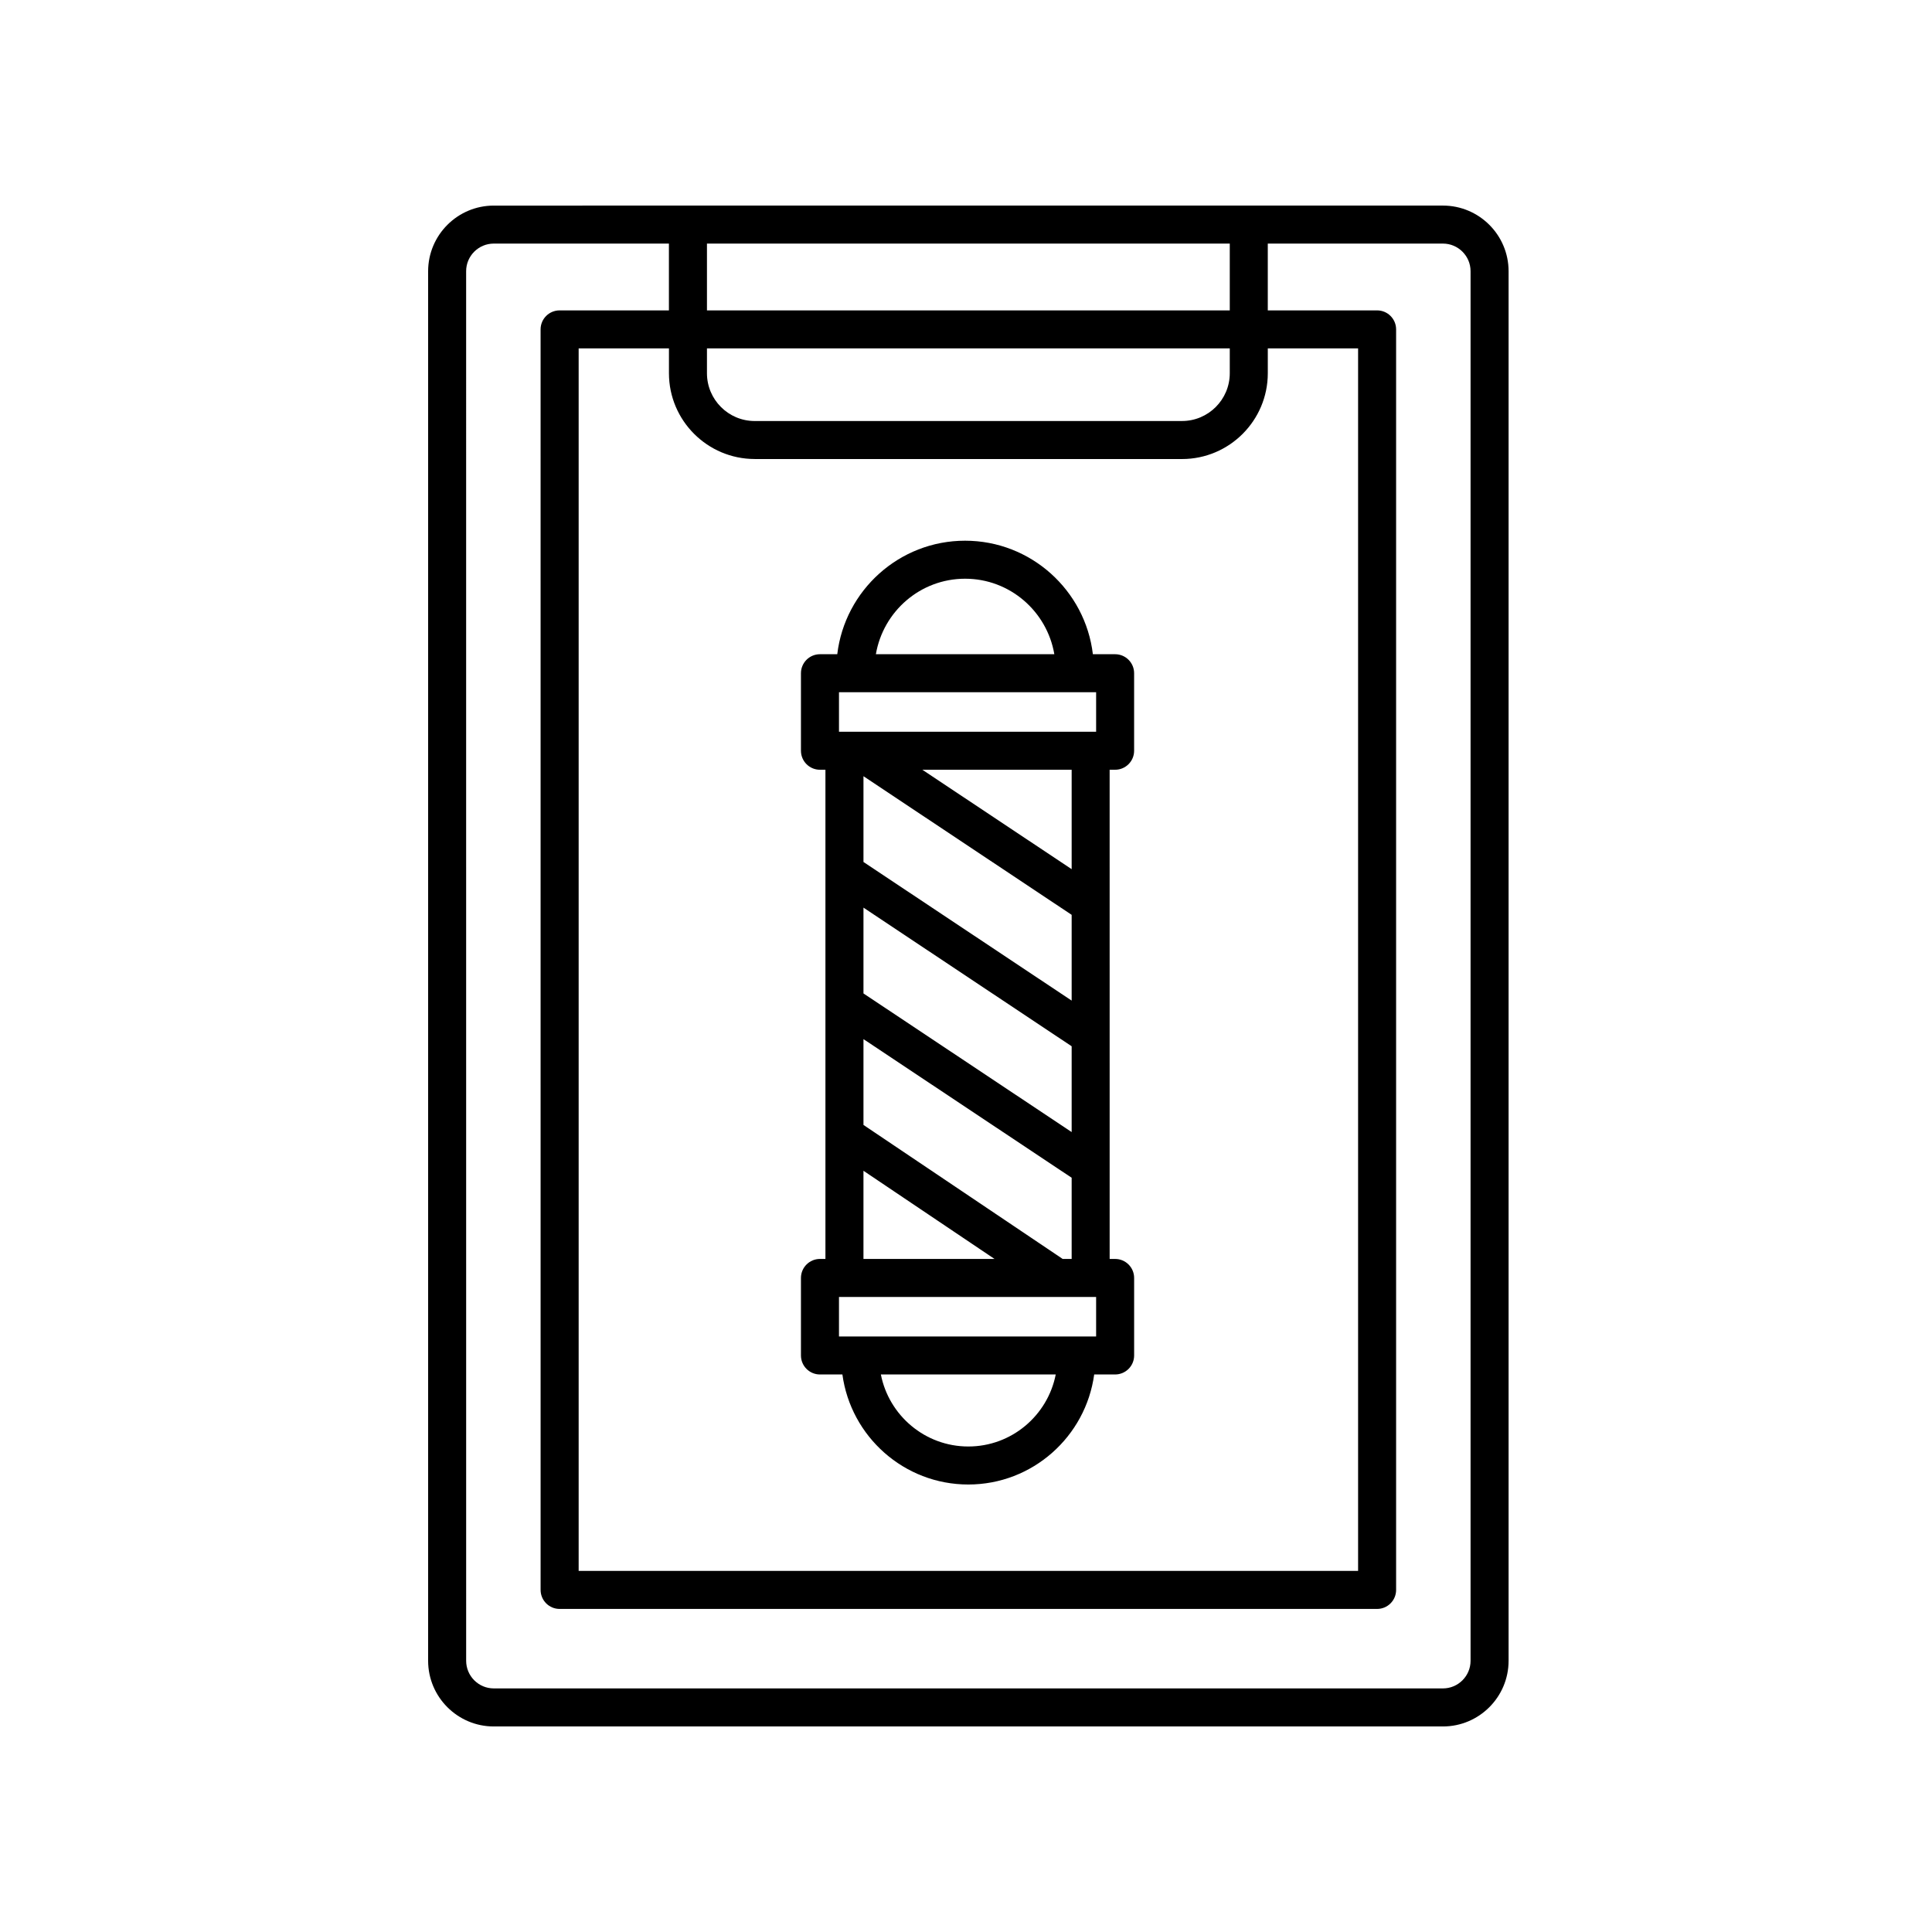
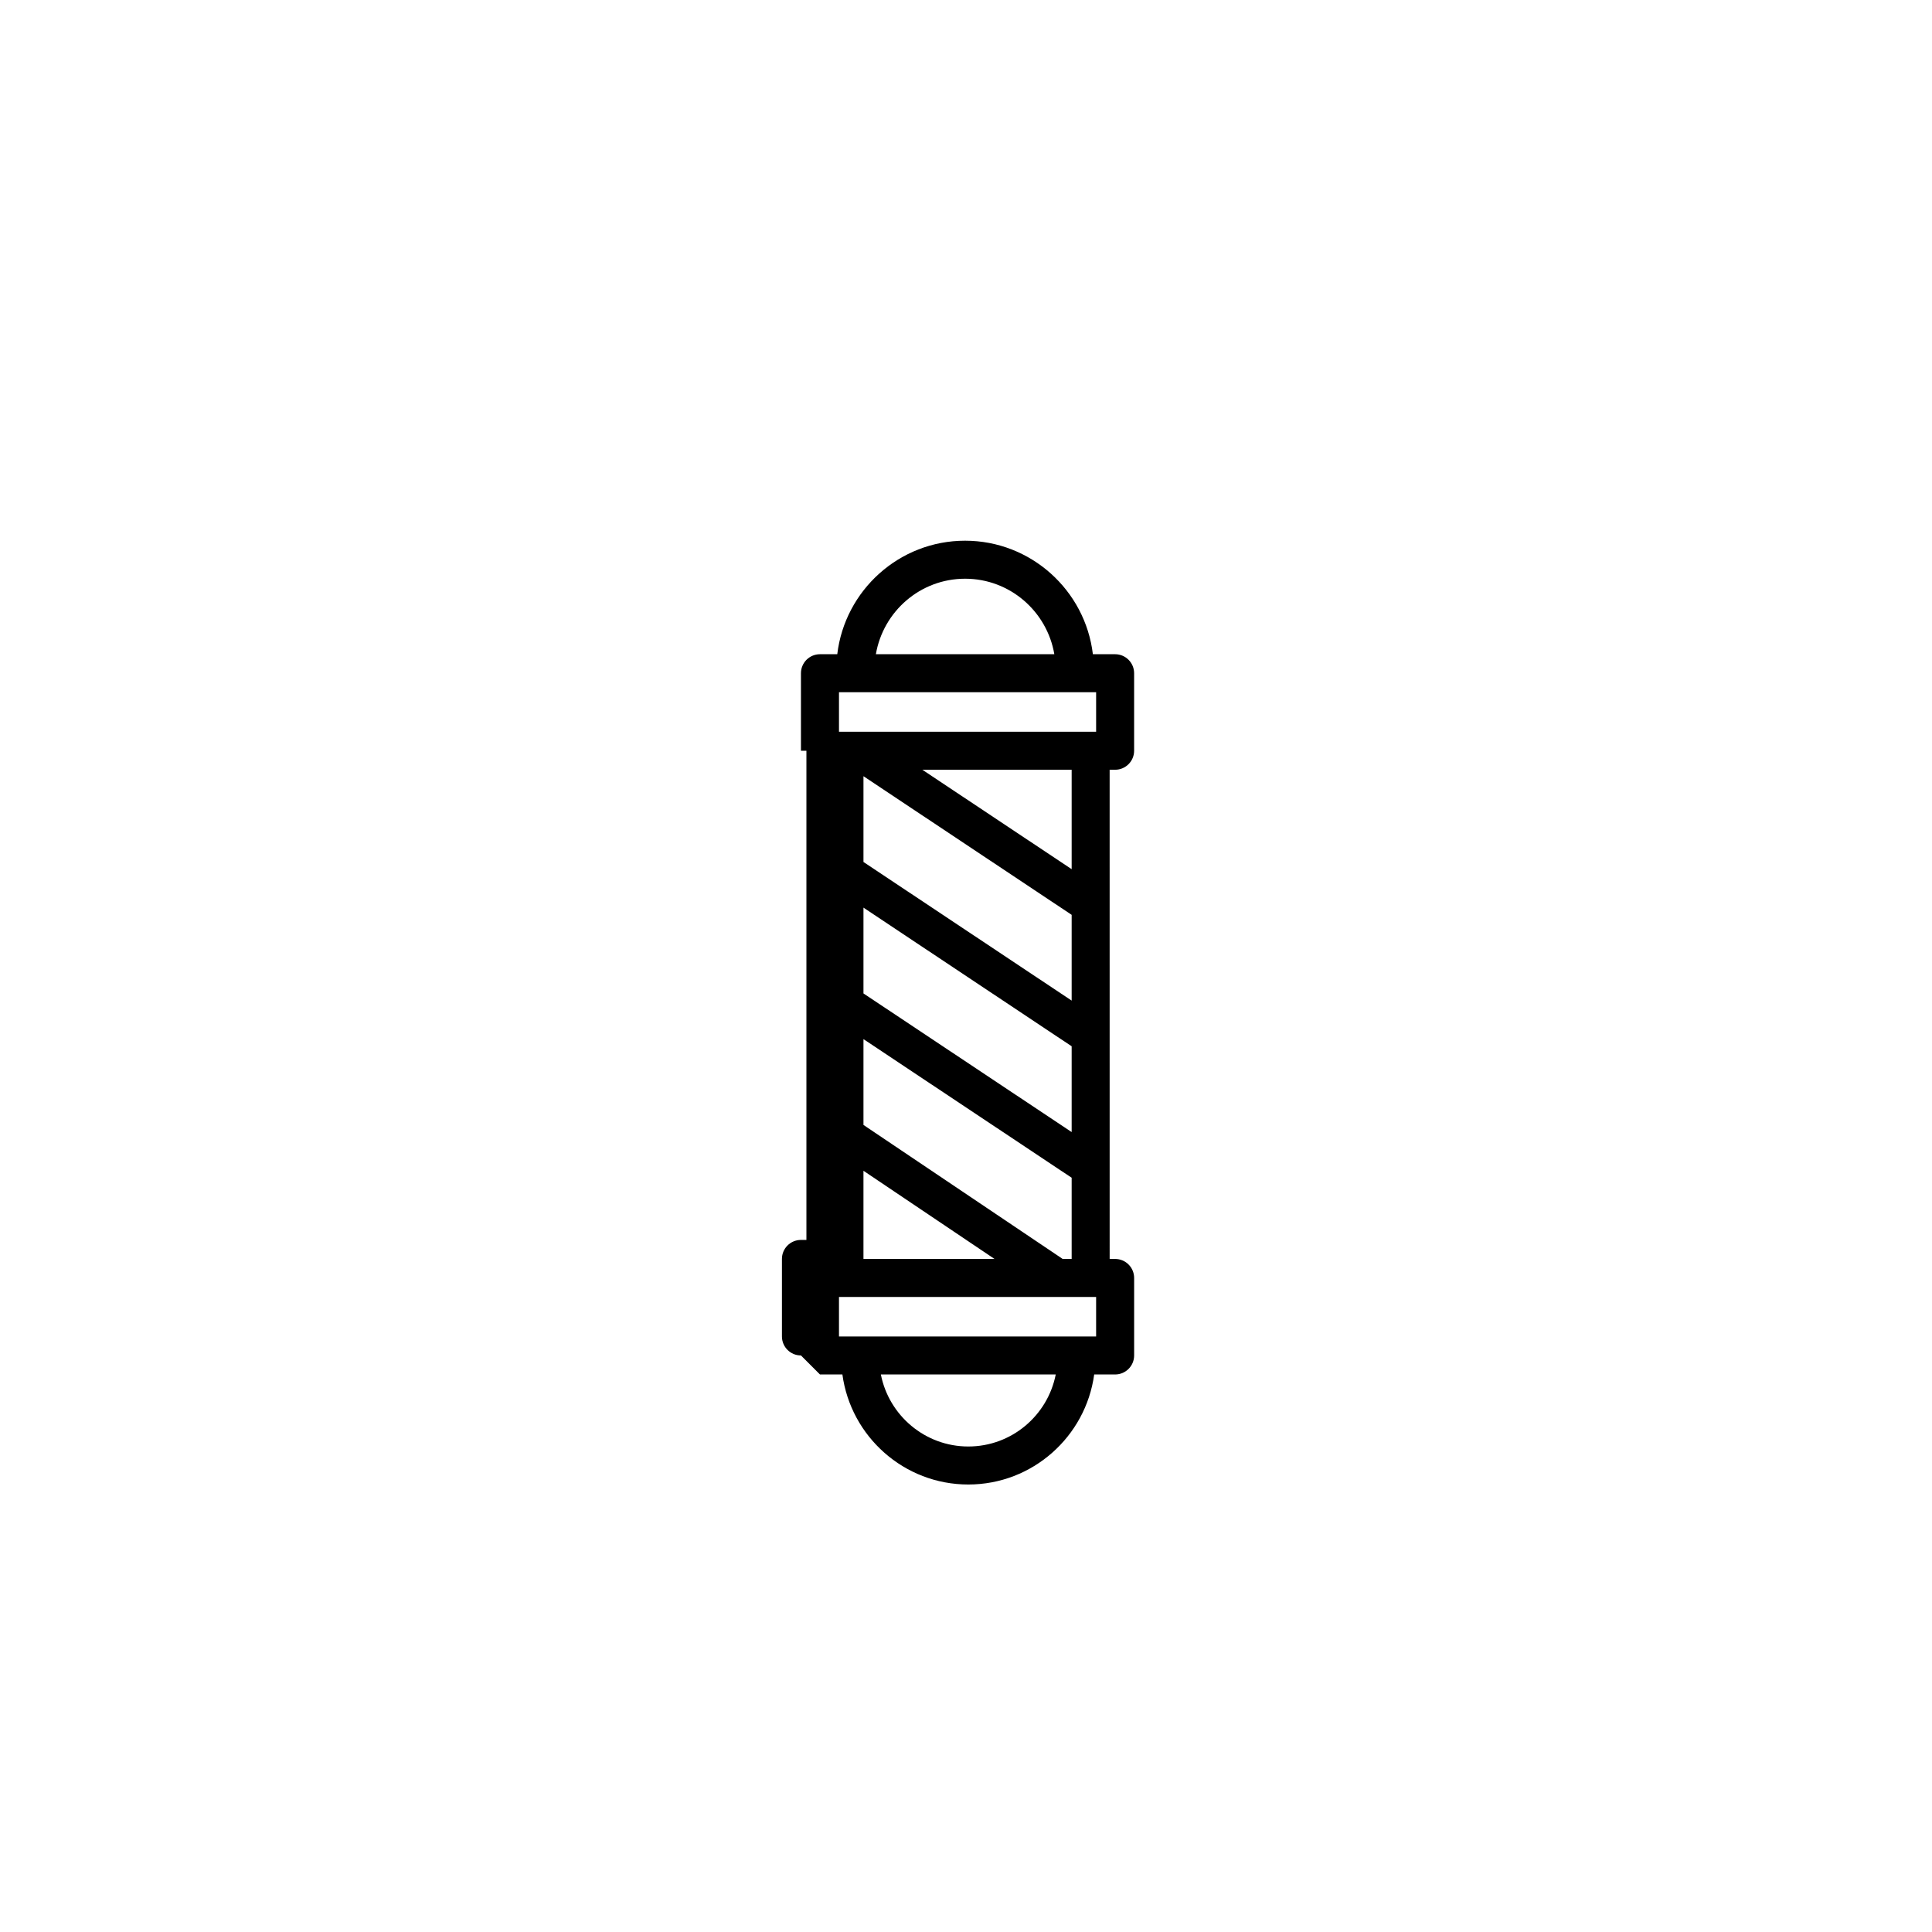
<svg xmlns="http://www.w3.org/2000/svg" fill="#000000" width="800px" height="800px" version="1.1" viewBox="144 144 512 512">
  <g>
-     <path d="m361.3 508.25h5.945c2.231 16.438 16.324 29.16 33.363 29.16 17.039 0 31.129-12.723 33.363-29.16h5.547c2.781 0 5.039-2.254 5.039-5.039v-20.539c0-2.785-2.258-5.039-5.039-5.039h-1.449l-0.004-129.64h1.449c2.781 0 5.039-2.254 5.039-5.039v-20.539c0-2.785-2.258-5.039-5.039-5.039h-5.891c-2.012-16.914-16.418-30.082-33.871-30.082-17.445 0-31.855 13.164-33.867 30.082h-4.586c-2.781 0-5.039 2.254-5.039 5.039v20.539c0 2.785 2.258 5.039 5.039 5.039h1.449v129.64h-1.449c-2.781 0-5.039 2.254-5.039 5.039v20.539c0.004 2.789 2.258 5.039 5.039 5.039zm39.312 19.086c-11.473 0-21.043-8.227-23.172-19.086h46.34c-2.129 10.863-11.695 19.086-23.168 19.086zm33.871-29.16h-68.145v-10.465h68.145zm-8.902-20.543c-0.023-0.02-0.039-0.051-0.066-0.07l-52.688-35.441v-22.742l55.172 36.738v21.523h-2.418zm-52.754-93.098 55.172 36.738v22.738l-55.172-36.738zm55.172 24.637-55.172-36.738v-22.73l55.172 36.738zm0-34.832-39.57-26.348h39.57zm6.484-36.426h-68.145v-10.465h68.145zm-34.723-40.547c11.879 0 21.711 8.672 23.648 20.008h-47.293c1.941-11.34 11.766-20.008 23.645-20.008zm-26.934 156.9 34.734 23.367h-34.734z" />
-     <path d="m274.86 601.53h251.53c9.594 0 17.402-7.809 17.402-17.402v-368.25c0-9.594-7.805-17.398-17.402-17.398l-251.53 0.004c-9.594 0-17.402 7.805-17.402 17.398v368.25c0 9.59 7.809 17.398 17.402 17.398zm69.152-335.88h113.23c12.539 0 22.738-10.195 22.738-22.738v-6.586h23.93v323.98h-206.56v-323.98h23.93v6.586c0 12.535 10.199 22.73 22.738 22.73zm125.89-22.738c0 6.984-5.68 12.66-12.66 12.66l-113.23 0.004c-6.984 0-12.66-5.68-12.66-12.66v-6.586h138.55zm-138.55-16.652v-17.703h138.55v17.703zm-63.82-10.387c0-4.035 3.285-7.32 7.324-7.32h46.414v17.703h-28.969c-2.781 0-5.039 2.254-5.039 5.039l0.004 334.05c0 2.785 2.258 5.039 5.039 5.039h216.64c2.781 0 5.039-2.254 5.039-5.039v-334.05c0-2.785-2.258-5.039-5.039-5.039h-28.969v-17.703h46.414c4.039 0 7.324 3.285 7.324 7.32v368.25c0 4.039-3.285 7.324-7.324 7.324h-251.53c-4.039 0-7.324-3.285-7.324-7.324z" />
+     <path d="m361.3 508.25h5.945c2.231 16.438 16.324 29.16 33.363 29.16 17.039 0 31.129-12.723 33.363-29.16h5.547c2.781 0 5.039-2.254 5.039-5.039v-20.539c0-2.785-2.258-5.039-5.039-5.039h-1.449l-0.004-129.64h1.449c2.781 0 5.039-2.254 5.039-5.039v-20.539c0-2.785-2.258-5.039-5.039-5.039h-5.891c-2.012-16.914-16.418-30.082-33.871-30.082-17.445 0-31.855 13.164-33.867 30.082h-4.586c-2.781 0-5.039 2.254-5.039 5.039v20.539h1.449v129.64h-1.449c-2.781 0-5.039 2.254-5.039 5.039v20.539c0.004 2.789 2.258 5.039 5.039 5.039zm39.312 19.086c-11.473 0-21.043-8.227-23.172-19.086h46.34c-2.129 10.863-11.695 19.086-23.168 19.086zm33.871-29.16h-68.145v-10.465h68.145zm-8.902-20.543c-0.023-0.02-0.039-0.051-0.066-0.07l-52.688-35.441v-22.742l55.172 36.738v21.523h-2.418zm-52.754-93.098 55.172 36.738v22.738l-55.172-36.738zm55.172 24.637-55.172-36.738v-22.73l55.172 36.738zm0-34.832-39.57-26.348h39.57zm6.484-36.426h-68.145v-10.465h68.145zm-34.723-40.547c11.879 0 21.711 8.672 23.648 20.008h-47.293c1.941-11.34 11.766-20.008 23.645-20.008zm-26.934 156.9 34.734 23.367h-34.734z" />
  </g>
</svg>